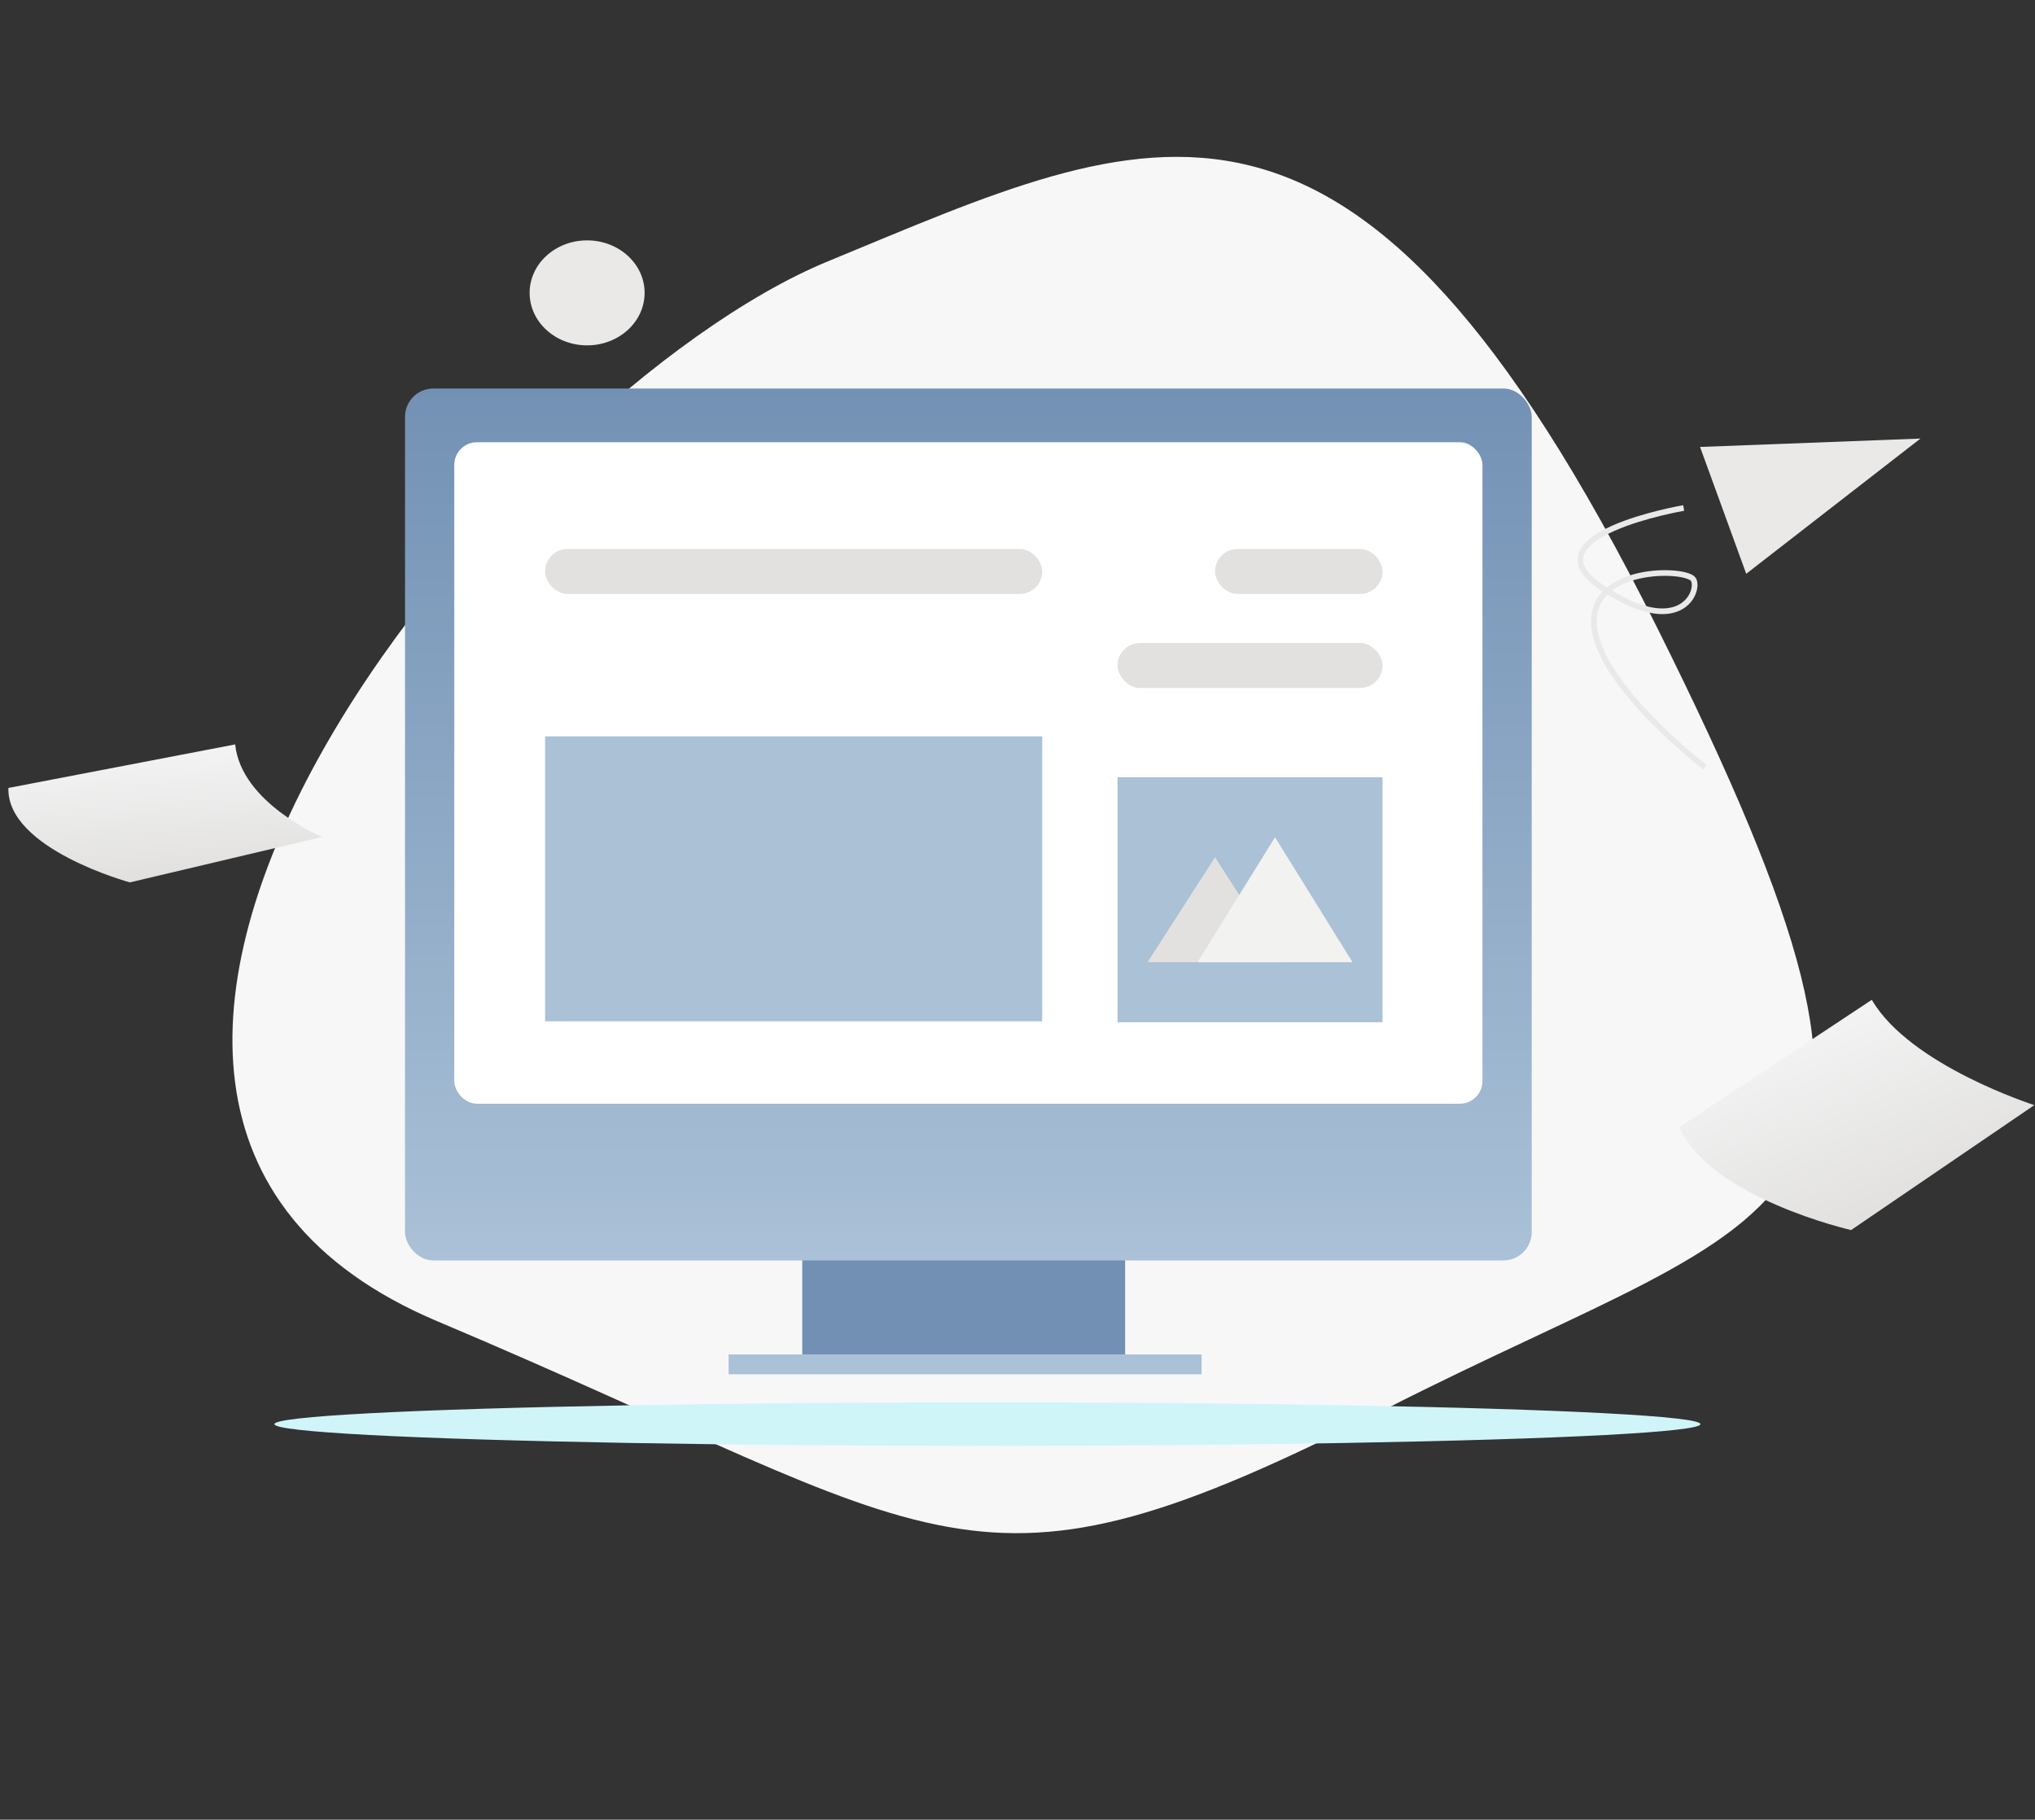
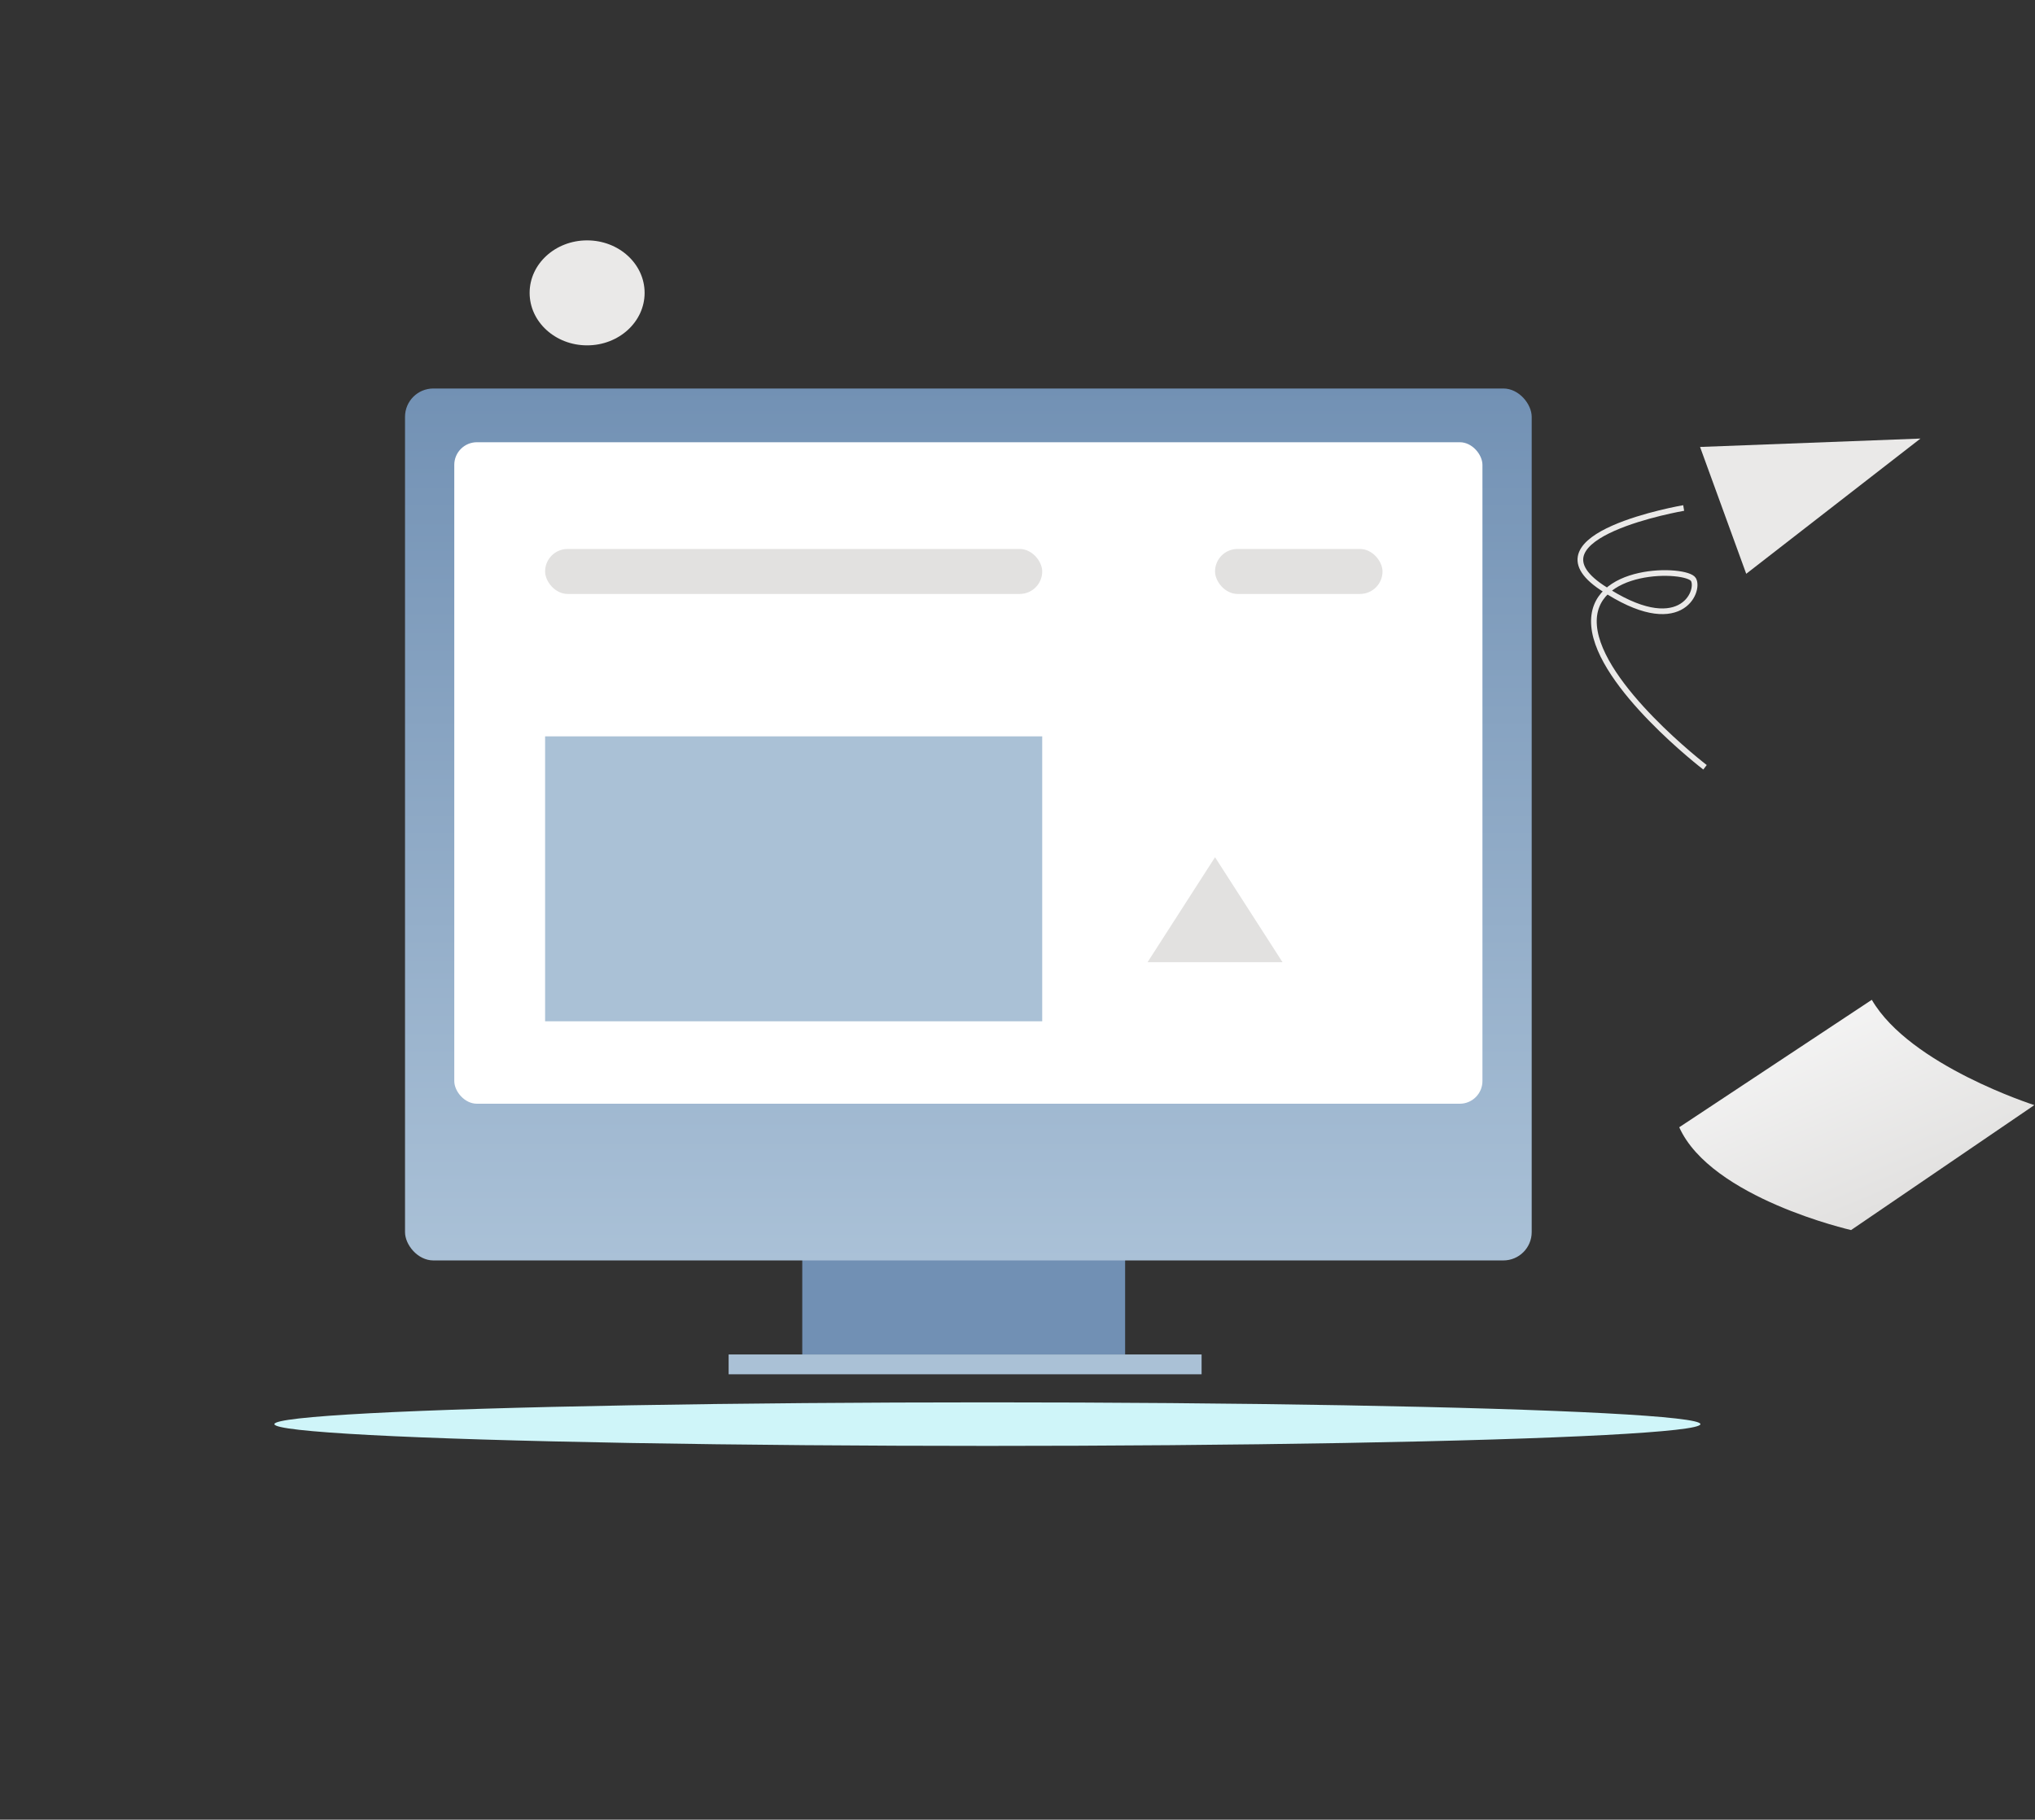
<svg xmlns="http://www.w3.org/2000/svg" width="718.544" height="642.559">
  <rect width="100%" height="100%" fill="#333333" stroke="none" />
  <defs>
    <linearGradient id="linear-gradient" x1=".5" y1="1" x2=".5" gradientUnits="objectBoundingBox">
      <stop offset="0" stop-color="#aac1d7" />
      <stop offset="1" stop-color="#7291b4" />
    </linearGradient>
    <linearGradient id="linear-gradient-2" x1=".876" y1="-.148" x2=".447" y2=".991" gradientUnits="objectBoundingBox">
      <stop offset="0" stop-color="#f7f7f7" />
      <stop offset="1" stop-color="#e2e1e0" />
    </linearGradient>
    <style>.cls-3{fill:#aac1d6}.cls-7{fill:url(#linear-gradient-2)}.cls-8{fill:#e2e1e0}.cls-10{fill:#eae9e8}</style>
  </defs>
  <g id="Group_17618" data-name="Group 17618" transform="translate(-932.522 -74.583)">
-     <path id="Path_33139" data-name="Path 33139" d="M248.127.036c239.937 2 202.9 45.512 202.9 211.09s-28.3 156.29-179.551 283.813S-9.389 325.681.535 202.2 8.191-1.962 248.127.036z" transform="rotate(63 641.524 1183.482)" style="fill:#f7f7f7" />
    <path id="Rectangle_7033" data-name="Rectangle 7033" transform="translate(1215.794 514.862)" style="fill:#7190b4" d="M0 0h114v38H0z" />
    <path id="Rectangle_7034" data-name="Rectangle 7034" class="cls-3" transform="translate(1189.794 552.862)" d="M0 0h167v7H0z" />
    <ellipse id="Ellipse_4045" data-name="Ellipse 4045" cx="251.76" cy="7.687" rx="251.76" ry="7.687" transform="translate(1029.409 569.776)" style="fill:#cff5f9" />
    <rect id="Rectangle_7026" data-name="Rectangle 7026" width="397.819" height="307.89" rx="10" transform="translate(1075.533 211.768)" style="fill:url(#linear-gradient)" />
    <rect id="Rectangle_7027" data-name="Rectangle 7027" width="363.036" height="233.582" rx="8" transform="translate(1092.925 230.74)" style="fill:#fff" />
-     <path id="Path_33140" data-name="Path 33140" class="cls-7" d="M81.967 1.672.457 0C-4.7 20.874 35.44 41.563 35.44 41.563l69.75-1.535S79.7 22.346 81.967 1.672z" transform="rotate(-12.04 2140.768 -4256.851)" />
    <path id="Path_33141" data-name="Path 33141" class="cls-7" d="M82.042 2.162.531 0c-5.152 27 28.861 64.548 28.861 64.548l78.312 1S79.77 28.9 82.042 2.162z" transform="rotate(-35.02 1512.036 -2180.424)" />
    <rect id="Rectangle_7028" data-name="Rectangle 7028" class="cls-8" width="175.524" height="15.887" rx="7.944" transform="translate(1124.995 268.43)" />
    <rect id="Rectangle_7031" data-name="Rectangle 7031" class="cls-8" width="59.136" height="15.887" rx="7.944" transform="translate(1361.542 268.43)" />
-     <rect id="Rectangle_7032" data-name="Rectangle 7032" class="cls-8" width="93.558" height="15.887" rx="7.944" transform="translate(1327.12 301.632)" />
-     <path id="Rectangle_7029" data-name="Rectangle 7029" class="cls-3" transform="translate(1327.12 349.035)" d="M0 0h93.559v86.498H0z" />
    <path id="Rectangle_7030" data-name="Rectangle 7030" class="cls-3" transform="translate(1124.995 334.601)" d="M0 0h175.524v100.62H0z" />
    <path id="Polygon_19" data-name="Polygon 19" class="cls-8" d="m23.831 0 23.831 37.07H0z" transform="translate(1337.711 377.279)" />
-     <path id="Polygon_20" data-name="Polygon 20" d="m27.362 0 27.361 44.132H0z" transform="translate(1355.364 370.218)" style="fill:#f2f2f1" />
    <path id="Polygon_12" data-name="Polygon 12" class="cls-10" d="m23.831 0 23.831 74.141H0z" transform="rotate(70 653.386 1247.807)" />
    <path id="Path_33136" data-name="Path 33136" d="M47.782 4.021S-7.509-11.1 9.742 17.289 40.626 33.1 40.229 28.388s-31.363-20.072-38.712 0 14.4 61.8 14.4 61.8" transform="rotate(-25 1351.103 -3207.202)" style="fill:none;stroke:#eae9e8;stroke-width:2px" />
    <ellipse id="Ellipse_4042" data-name="Ellipse 4042" class="cls-10" cx="20.3" cy="18.535" rx="20.3" ry="18.535" transform="translate(1119.529 159.463)" />
  </g>
</svg>